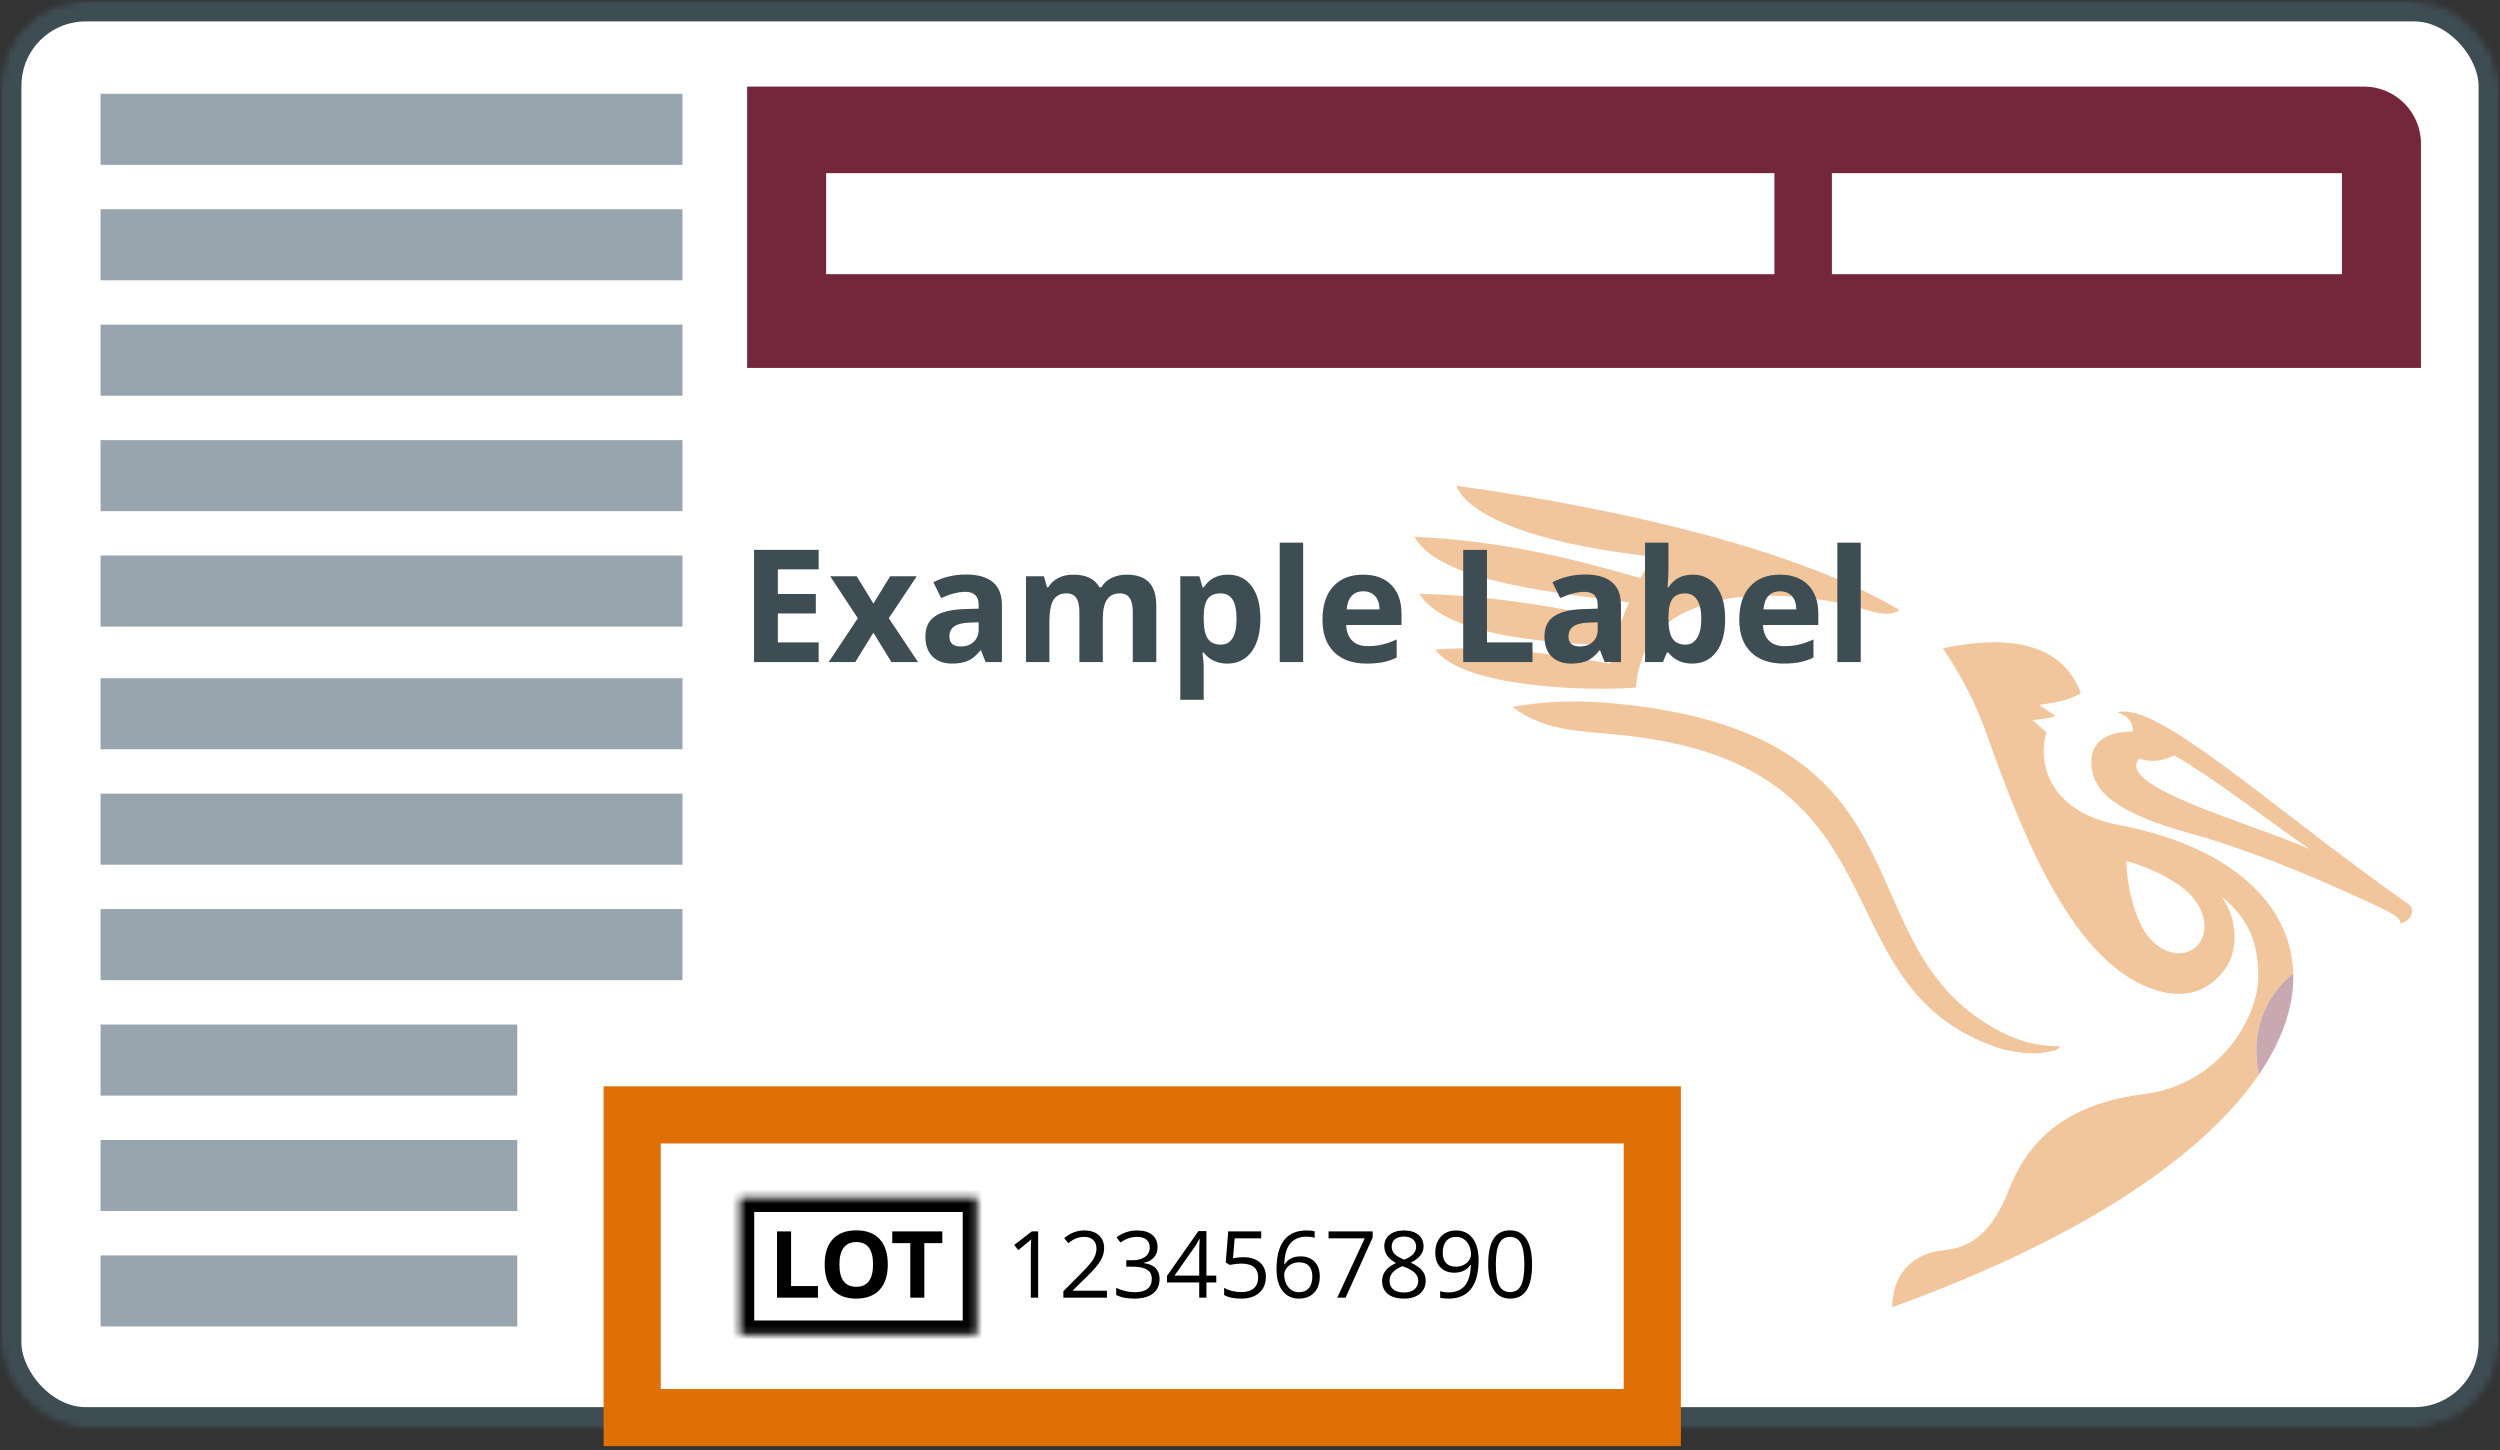
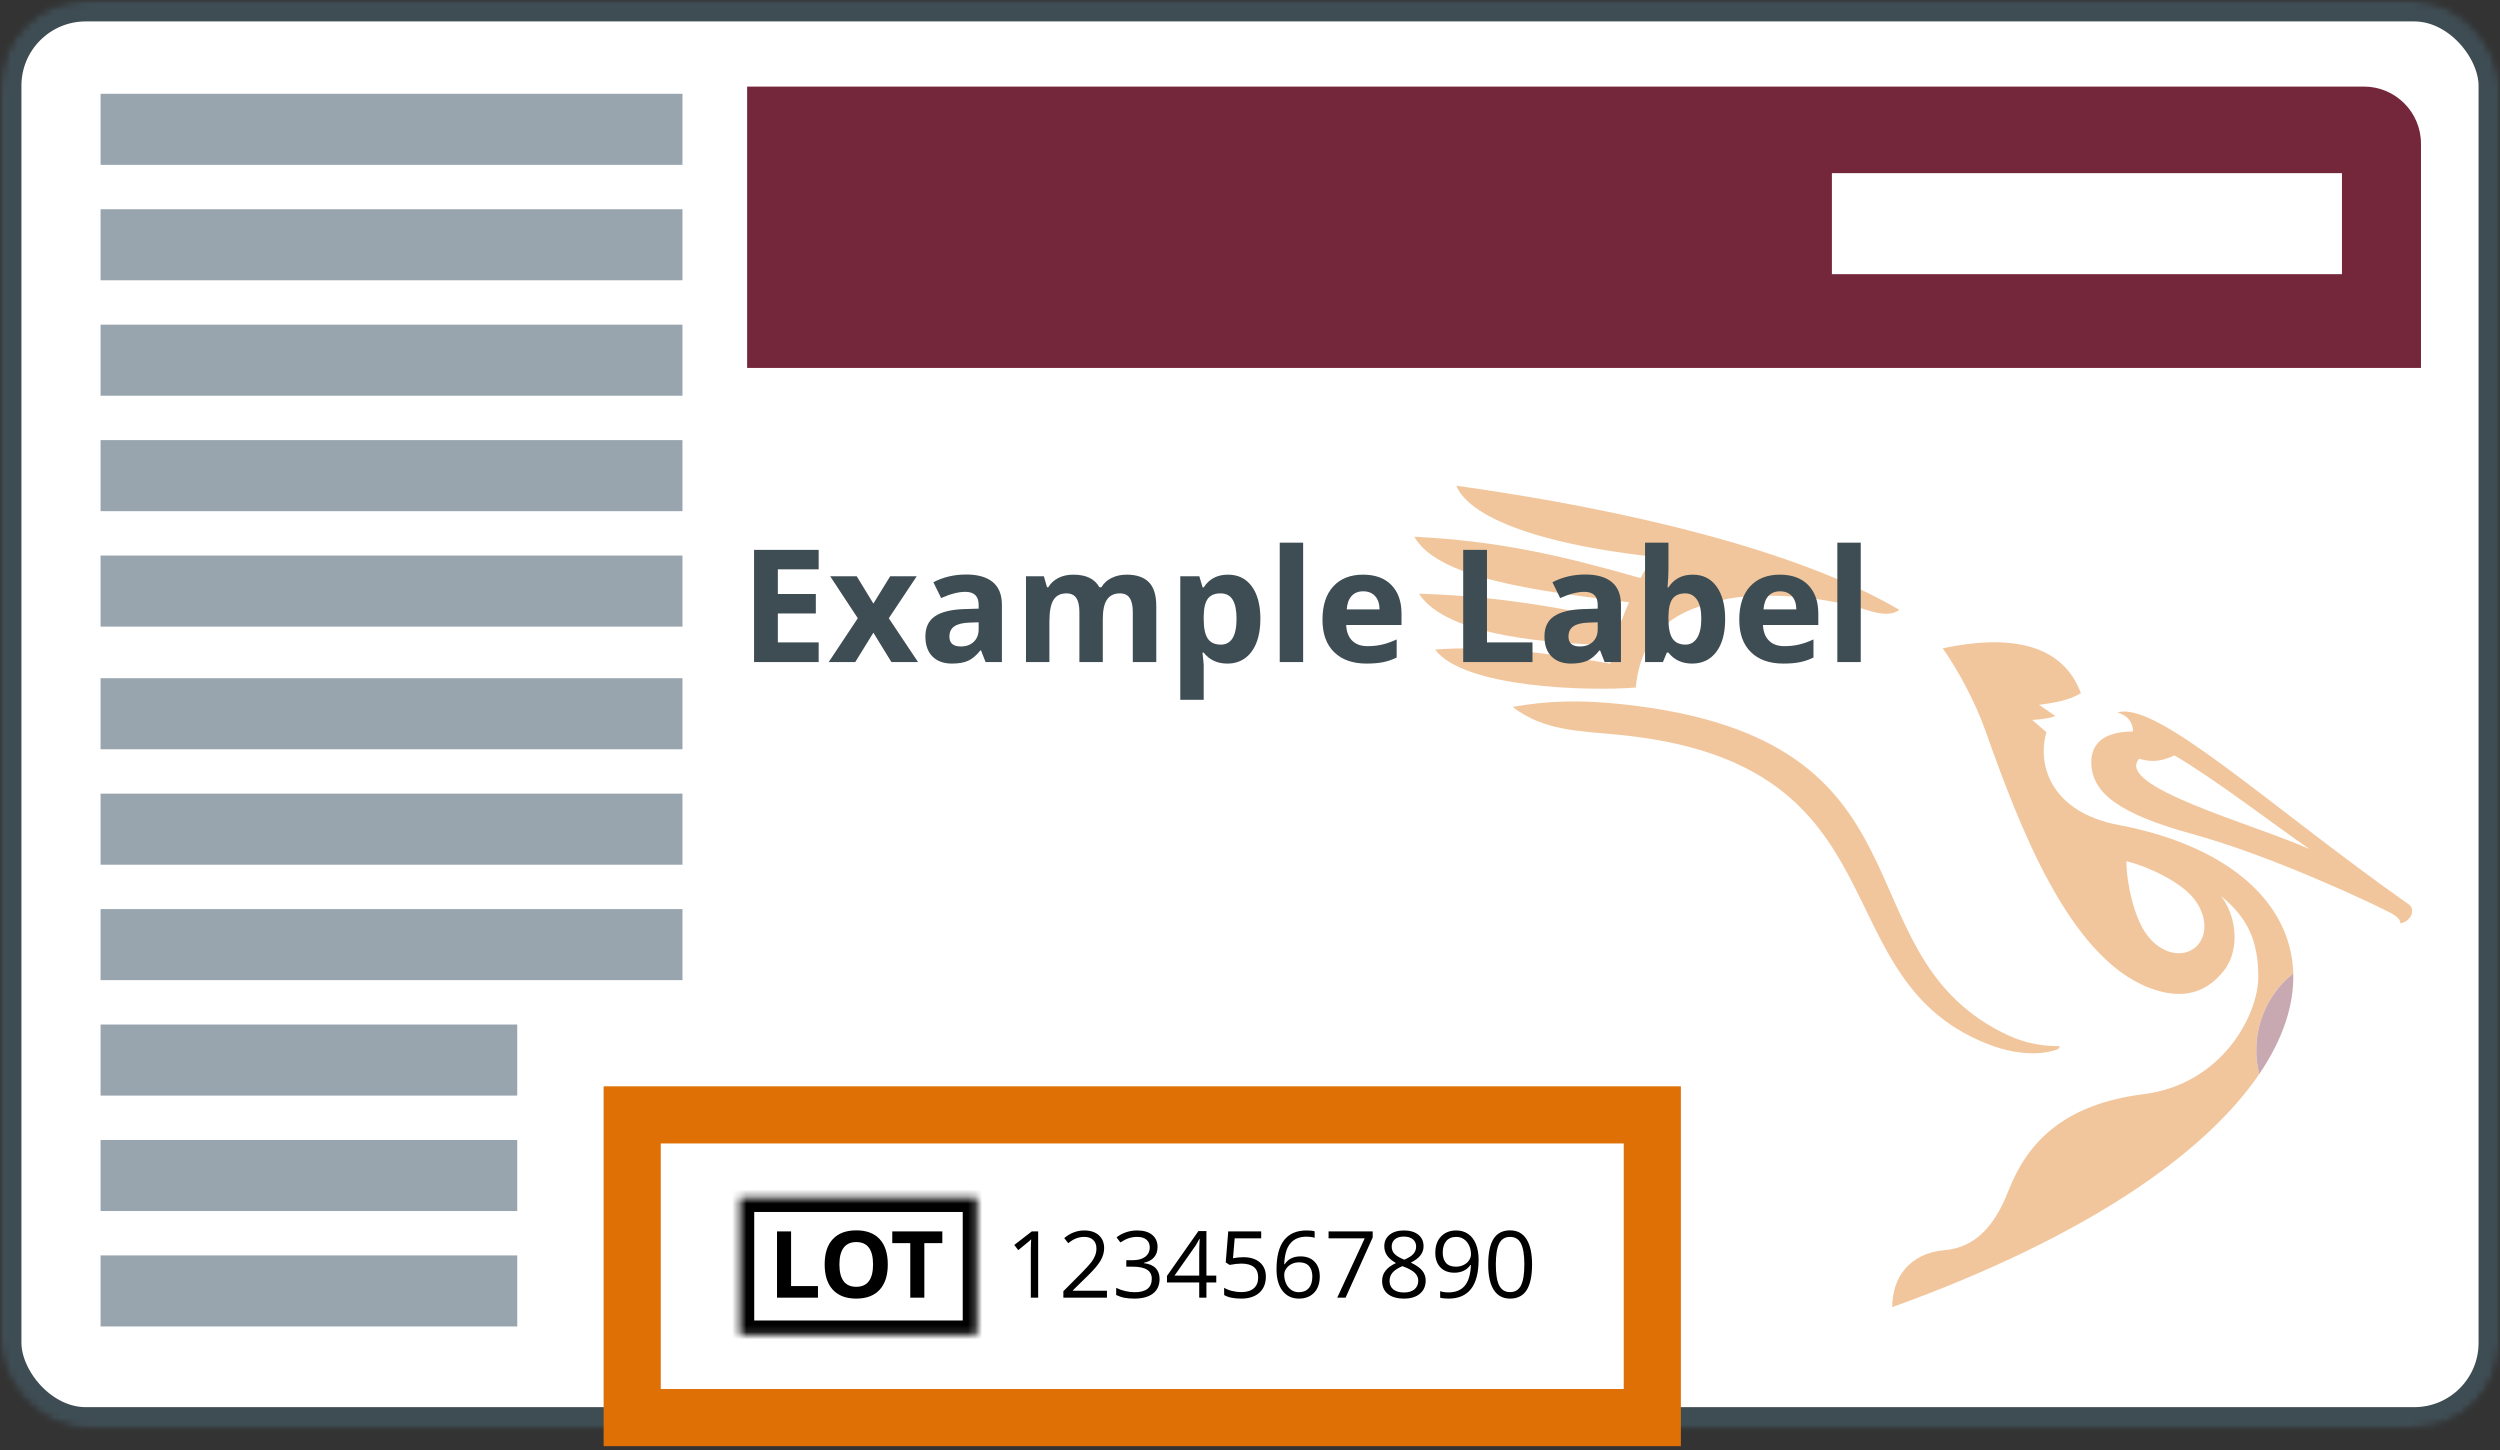
<svg xmlns="http://www.w3.org/2000/svg" xmlns:xlink="http://www.w3.org/1999/xlink" width="350px" height="203px" viewBox="0 0 350 203" version="1.1">
  <rect x="0" y="0" width="350" height="203" fill="#333333" stroke="none" />
  <title>Label</title>
  <desc>Created with Sketch.</desc>
  <defs>
    <rect id="path-1" x="0" y="0" width="350" height="200" rx="12" />
    <rect id="path-3" x="0" y="0" width="350" height="200" rx="12" />
    <rect id="path-5" x="0" y="0" width="350" height="200" rx="12" />
    <polygon id="path-7" points="0.592 0.677 33.782 0.677 33.782 10.581 33.782 19.869 0.592 19.869" />
  </defs>
  <g id="Page-1" stroke="none" stroke-width="1" fill="none" fill-rule="evenodd">
    <g id="Label">
      <g id="Reagents">
        <g id="Reagents-COA-zoekfunctie---Uitleg-lotnummer">
          <g id="Label">
            <g id="Sanquin-Logo-Copy">
              <g id="Mask-Clipped">
                <mask id="mask-2" fill="white">
                  <use xlink:href="#path-1" />
                </mask>
                <g id="path-1" />
                <g id="Mask" mask="url(#mask-2)">
                  <g id="path-1-Clipped">
                    <mask id="mask-4" fill="white">
                      <use xlink:href="#path-3" />
                    </mask>
                    <g id="path-1" />
                    <rect id="path-1" stroke="#3E4C53" stroke-width="6" fill="#FFFFFF" fill-rule="nonzero" mask="url(#mask-4)" x="0" y="0" width="350" height="200" rx="12" />
                  </g>
                </g>
              </g>
              <g id="Untitled-Page%201-Clipped">
                <mask id="mask-6" fill="white">
                  <use xlink:href="#path-5" />
                </mask>
                <g id="path-1" />
                <g id="Untitled-Page%201" opacity="0.4" mask="url(#mask-6)">
                  <g transform="translate(198, 68)" id="Group">
                    <g>
                      <g id="Layer%201" fill-rule="nonzero">
                        <g>
                          <g id="Group">
                            <path d="M74.22,107.024 C78.288,106.671 81.112,104.018 83.187,98.695 C85.813,91.964 90.872,86.608 102.068,85.189 C113.268,83.775 118.164,73.898 118.164,68.786 C118.164,63.758 116.703,60.49 112.919,57.432 C114.956,59.908 115.76,64.762 113.387,67.831 C111.044,70.861 107.73,72.147 102.885,70.291 C91.529,65.936 84.595,47.341 79.93,34.215 C78.464,30.1 76.064,25.723 73.98,22.758 C72.482,20.42 70.189,18.677 67.91,17.382 C67.055,18.044 65.769,18.072 64.097,17.624 C55.233,14.757 46.322,15.215 43.321,15.961 C39.661,16.864 31.898,18.373 31.014,28.254 C29.939,28.34 28.595,28.399 27.077,28.415 C27.034,29.066 27.007,29.726 26.998,30.392 C27.79,30.455 28.61,30.533 29.464,30.629 C73.833,35.53 59.393,64.813 82.199,76.49 C84.734,77.786 87.162,78.465 90.341,78.465 C90.409,78.669 90.134,78.904 89.811,79.002 C89.775,79.014 89.738,79.026 89.701,79.033 C83.554,81.214 78.777,85.601 76.271,90.125 C73.719,94.726 72.581,98.648 70.532,101.513 C68.518,104.33 63.976,108.296 66.868,114.981 L66.915,114.924 C66.944,110.707 69.453,107.441 74.22,107.024 L74.22,107.024 Z" id="Shape" fill="#FFFFFF" />
                            <path d="M101.493,38.218 C97.936,42.112 117.548,47.387 125.353,50.878 C119.878,47.105 112.134,41.09 106.426,37.76 C105.226,38.275 103.767,38.923 101.493,38.218 L101.493,38.218 Z" id="Shape" fill="#FFFFFF" />
                            <path d="M93.317,29.053 C91.656,30.037 89.796,30.368 87.471,30.682 L89.755,32.241 C88.805,32.611 87.659,32.712 86.505,32.793 L88.496,34.51 C87.125,39.332 89.345,45.745 98.585,47.492 C105.56,48.813 111.201,51.17 115.301,54.291 C112.061,51.419 107.838,48.886 102.809,46.787 C102.772,46.771 102.748,46.759 102.722,46.739 C96.992,44.462 94.783,41.952 94.783,38.69 C94.783,36.385 96.189,34.411 100.621,34.411 C100.621,33.182 99.908,32.133 98.434,31.769 C100.292,31.137 103.447,32.54 107.572,35.199 C101.06,29.737 96.966,28.688 93.317,29.053 L93.317,29.053 Z" id="Shape" fill="#FFFFFF" />
                            <path d="M94.783,38.689 C94.783,42.935 98.521,45.903 108.897,48.752 C120.473,51.93 134.98,58.882 136.73,59.831 C137.641,60.325 138.088,60.812 138.039,61.255 C139.504,61.09 140.435,59.174 138.942,58.416 C119.887,44.991 103.784,29.946 98.434,31.769 C99.908,32.132 100.621,33.182 100.621,34.41 C96.189,34.41 94.783,36.386 94.783,38.689 L94.783,38.689 Z M101.493,38.218 C103.767,38.923 105.226,38.275 106.426,37.76 C112.134,41.09 119.878,47.105 125.353,50.878 C117.548,47.387 97.936,42.112 101.493,38.218 L101.493,38.218 Z" id="Shape" fill="#DE7008" />
                            <path d="M67.91,17.382 C67.055,18.045 65.769,18.073 64.097,17.623 C55.233,14.756 46.322,15.216 43.321,15.959 C39.661,16.864 31.898,18.372 31.014,28.254 C24.278,28.793 6.871,28.289 2.915,22.936 C10.506,22.363 18.184,23.354 27.461,24.905 C27.607,24.069 27.795,23.212 28.014,22.345 C19.922,22.101 4.626,21.279 0.659,15.124 C9.598,15.35 18.64,16.635 29.011,18.906 C29.298,18.104 29.72,17.121 30.061,16.32 C16.818,14.711 3.232,12.924 0,7.14 C11.943,7.743 20.643,9.785 31.677,12.933 C32.217,11.915 32.8,10.912 33.425,9.937 C14.072,7.776 7.161,3.299 5.892,0 C30.136,3.395 53.846,9.112 67.91,17.382 L67.91,17.382 Z" id="Shape" fill="#DE7008" />
                            <path d="M123.057,68.276 C122.774,58.28 113.89,50.389 98.585,47.492 C89.345,45.744 87.125,39.33 88.496,34.509 L86.506,32.794 C87.659,32.712 88.807,32.612 89.755,32.241 L87.471,30.681 C89.799,30.369 91.663,30.032 93.326,29.047 C90.698,21.979 83.178,20.818 73.98,22.758 C76.063,25.723 78.464,30.102 79.929,34.216 C84.595,47.341 91.528,65.936 102.884,70.289 C107.73,72.147 111.044,70.861 113.388,67.831 C115.76,64.762 114.955,59.908 112.919,57.433 C116.702,60.49 118.164,63.758 118.164,68.786 C118.164,73.899 113.268,83.775 102.067,85.189 C90.872,86.609 85.812,91.964 83.187,98.696 C81.112,104.018 78.287,106.671 74.219,107.025 C69.424,107.445 66.913,110.744 66.913,115 C94.377,105.083 110.835,93.334 118.286,82.381 C116.99,77.203 118.813,71.623 123.057,68.276 L123.057,68.276 Z M109.285,64.687 C107.501,66.13 104.654,65.525 102.703,63.057 C100.751,60.592 99.702,55.551 99.702,52.57 C102.509,53.231 107.203,55.36 109.155,57.826 C111.106,60.292 111.067,63.242 109.285,64.687 L109.285,64.687 Z" id="Shape" fill="#DE7008" />
                            <path d="M13.761,30.965 C18.666,30.103 23.216,29.938 29.464,30.629 C73.833,35.53 59.393,64.814 82.199,76.491 C84.734,77.786 87.162,78.467 90.341,78.467 C90.409,78.669 90.134,78.905 89.81,79.002 C86.78,79.951 83.329,79.26 81.131,78.479 C56.282,69.625 69.686,38.791 28.487,34.858 C22.992,34.332 18.073,34.297 13.761,30.965 L13.761,30.965 Z" id="Shape" fill="#DE7008" />
                            <path d="M118.286,82.38 C121.652,77.433 123.179,72.651 123.057,68.275 C118.812,71.626 116.991,77.204 118.286,82.38 L118.286,82.38 Z" id="Shape" fill="#75263B" />
                          </g>
                        </g>
                      </g>
                    </g>
                  </g>
                </g>
              </g>
            </g>
            <g id="Group-Copy-3" transform="translate(14.08, 13.131)" fill-rule="nonzero" fill="#98A5AE">
              <polygon id="Line" points="0 9.948 81.466 9.948 81.466 0 0 0" />
              <polygon id="Line-Copy" points="0 156.413 81.466 156.413 81.466 146.465 0 146.465" />
              <polygon id="Line-Copy-22" points="0 172.574 81.466 172.574 81.466 162.626 0 162.626" />
              <polygon id="Line-Copy-2" points="0 124.09 81.466 124.09 81.466 114.141 0 114.141" />
              <polygon id="Line-Copy-4" points="0 74.595 81.466 74.595 81.466 64.646 0 64.646" />
              <polygon id="Line-Copy-16" points="0 140.251 81.466 140.251 81.466 130.303 0 130.303" />
              <polygon id="Line-Copy-17" points="0 107.928 81.466 107.928 81.466 97.98 0 97.98" />
              <polygon id="Line-Copy-13" points="0 42.271 81.466 42.271 81.466 32.323 0 32.323" />
              <polygon id="Line-Copy-18" points="0 91.766 81.466 91.766 81.466 81.818 0 81.818" />
              <polygon id="Line-Copy-20" points="0 58.433 81.466 58.433 81.466 48.485 0 48.485" />
              <polygon id="Line-Copy-9" points="0 26.11 81.466 26.11 81.466 16.162 0 16.162" />
            </g>
            <g id="Example-Label" transform="translate(105, 75)" fill="#3E4C53">
              <path d="M9.613,17.687 L0.569,17.687 L0.569,1.982 L9.613,1.982 L9.613,4.71 L3.899,4.71 L3.899,8.159 L9.216,8.159 L9.216,10.887 L3.899,10.887 L3.899,14.937 L9.613,14.937 L9.613,17.687 Z M15.092,11.553 L11.225,5.677 L14.942,5.677 L17.273,9.501 L19.625,5.677 L23.342,5.677 L19.432,11.553 L23.525,17.687 L19.797,17.687 L17.273,13.573 L14.737,17.687 L11.021,17.687 L15.092,11.553 Z M32.978,17.687 L32.344,16.054 L32.258,16.054 C31.707,16.749 31.139,17.23 30.555,17.499 C29.972,17.767 29.211,17.902 28.273,17.902 C27.12,17.902 26.212,17.572 25.549,16.913 C24.887,16.255 24.556,15.316 24.556,14.099 C24.556,12.824 25.002,11.884 25.893,11.279 C26.785,10.674 28.129,10.339 29.927,10.275 L32.011,10.21 L32.011,9.684 C32.011,8.466 31.388,7.858 30.142,7.858 C29.182,7.858 28.054,8.148 26.758,8.728 L25.673,6.515 C27.055,5.792 28.588,5.43 30.271,5.43 C31.882,5.43 33.117,5.781 33.977,6.483 C34.836,7.185 35.266,8.252 35.266,9.684 L35.266,17.687 L32.978,17.687 Z M32.011,12.122 L30.743,12.165 C29.791,12.194 29.082,12.366 28.616,12.681 C28.151,12.996 27.918,13.476 27.918,14.12 C27.918,15.044 28.448,15.506 29.508,15.506 C30.267,15.506 30.874,15.288 31.329,14.851 C31.784,14.414 32.011,13.834 32.011,13.111 L32.011,12.122 Z M49.392,17.687 L46.115,17.687 L46.115,10.672 C46.115,9.806 45.97,9.156 45.68,8.723 C45.39,8.289 44.934,8.073 44.311,8.073 C43.473,8.073 42.864,8.381 42.485,8.996 C42.105,9.612 41.915,10.626 41.915,12.036 L41.915,17.687 L38.639,17.687 L38.639,5.677 L41.142,5.677 L41.582,7.213 L41.765,7.213 C42.087,6.662 42.553,6.23 43.161,5.919 C43.77,5.607 44.468,5.452 45.256,5.452 C47.054,5.452 48.271,6.039 48.908,7.213 L49.198,7.213 C49.521,6.655 49.995,6.221 50.622,5.913 C51.248,5.605 51.956,5.452 52.743,5.452 C54.104,5.452 55.133,5.801 55.832,6.499 C56.53,7.197 56.879,8.316 56.879,9.856 L56.879,17.687 L53.592,17.687 L53.592,10.672 C53.592,9.806 53.447,9.156 53.157,8.723 C52.867,8.289 52.41,8.073 51.787,8.073 C50.985,8.073 50.385,8.359 49.988,8.932 C49.59,9.505 49.392,10.414 49.392,11.661 L49.392,17.687 Z M66.837,17.902 C65.426,17.902 64.32,17.39 63.518,16.366 L63.346,16.366 C63.46,17.368 63.518,17.948 63.518,18.106 L63.518,22.972 L60.241,22.972 L60.241,5.677 L62.905,5.677 L63.367,7.235 L63.518,7.235 C64.284,6.046 65.419,5.452 66.923,5.452 C68.341,5.452 69.451,5.999 70.253,7.095 C71.055,8.191 71.456,9.713 71.456,11.661 C71.456,12.942 71.268,14.056 70.892,15.001 C70.516,15.947 69.981,16.666 69.286,17.161 C68.592,17.655 67.775,17.902 66.837,17.902 Z M65.87,8.073 C65.061,8.073 64.47,8.321 64.098,8.819 C63.725,9.317 63.532,10.139 63.518,11.285 L63.518,11.639 C63.518,12.928 63.709,13.852 64.092,14.411 C64.476,14.969 65.083,15.248 65.913,15.248 C67.381,15.248 68.115,14.038 68.115,11.618 C68.115,10.436 67.935,9.55 67.573,8.959 C67.211,8.368 66.644,8.073 65.87,8.073 Z M77.44,17.687 L74.163,17.687 L74.163,0.972 L77.44,0.972 L77.44,17.687 Z M85.851,7.783 C85.156,7.783 84.612,8.003 84.218,8.443 C83.824,8.884 83.598,9.508 83.541,10.318 L88.139,10.318 C88.125,9.508 87.913,8.884 87.505,8.443 C87.097,8.003 86.545,7.783 85.851,7.783 Z M86.313,17.902 C84.379,17.902 82.868,17.368 81.779,16.301 C80.691,15.234 80.147,13.723 80.147,11.768 C80.147,9.756 80.65,8.2 81.656,7.1 C82.662,6.001 84.053,5.452 85.829,5.452 C87.527,5.452 88.848,5.935 89.793,6.902 C90.738,7.869 91.211,9.204 91.211,10.909 L91.211,12.498 L83.466,12.498 C83.502,13.429 83.777,14.156 84.293,14.679 C84.809,15.202 85.532,15.463 86.463,15.463 C87.186,15.463 87.87,15.388 88.515,15.238 C89.159,15.087 89.833,14.847 90.534,14.518 L90.534,17.053 C89.961,17.34 89.349,17.553 88.697,17.692 C88.046,17.832 87.251,17.902 86.313,17.902 Z M99.848,17.687 L99.848,1.982 L103.178,1.982 L103.178,14.937 L109.548,14.937 L109.548,17.687 L99.848,17.687 Z M119.646,17.687 L119.012,16.054 L118.926,16.054 C118.375,16.749 117.807,17.23 117.223,17.499 C116.64,17.767 115.879,17.902 114.941,17.902 C113.788,17.902 112.88,17.572 112.217,16.913 C111.555,16.255 111.224,15.316 111.224,14.099 C111.224,12.824 111.67,11.884 112.561,11.279 C113.453,10.674 114.797,10.339 116.595,10.275 L118.679,10.21 L118.679,9.684 C118.679,8.466 118.056,7.858 116.81,7.858 C115.85,7.858 114.722,8.148 113.426,8.728 L112.341,6.515 C113.723,5.792 115.256,5.43 116.939,5.43 C118.55,5.43 119.785,5.781 120.645,6.483 C121.504,7.185 121.934,8.252 121.934,9.684 L121.934,17.687 L119.646,17.687 Z M118.679,12.122 L117.411,12.165 C116.459,12.194 115.75,12.366 115.284,12.681 C114.819,12.996 114.586,13.476 114.586,14.12 C114.586,15.044 115.116,15.506 116.176,15.506 C116.935,15.506 117.542,15.288 117.997,14.851 C118.451,14.414 118.679,13.834 118.679,13.111 L118.679,12.122 Z M131.988,5.452 C133.406,5.452 134.516,6.005 135.319,7.111 C136.121,8.218 136.522,9.734 136.522,11.661 C136.522,13.644 136.108,15.18 135.281,16.269 C134.454,17.357 133.328,17.902 131.903,17.902 C130.492,17.902 129.385,17.39 128.583,16.366 L128.358,16.366 L127.81,17.687 L125.307,17.687 L125.307,0.972 L128.583,0.972 L128.583,4.861 C128.583,5.355 128.54,6.146 128.454,7.235 L128.583,7.235 C129.349,6.046 130.485,5.452 131.988,5.452 Z M130.936,8.073 C130.126,8.073 129.536,8.321 129.163,8.819 C128.791,9.317 128.597,10.139 128.583,11.285 L128.583,11.639 C128.583,12.928 128.775,13.852 129.158,14.411 C129.541,14.969 130.148,15.248 130.979,15.248 C131.652,15.248 132.187,14.939 132.585,14.319 C132.982,13.7 133.181,12.799 133.181,11.618 C133.181,10.436 132.98,9.55 132.579,8.959 C132.178,8.368 131.63,8.073 130.936,8.073 Z M144.202,7.783 C143.508,7.783 142.963,8.003 142.569,8.443 C142.176,8.884 141.95,9.508 141.893,10.318 L146.49,10.318 C146.476,9.508 146.265,8.884 145.857,8.443 C145.448,8.003 144.897,7.783 144.202,7.783 Z M144.664,17.902 C142.731,17.902 141.22,17.368 140.131,16.301 C139.042,15.234 138.498,13.723 138.498,11.768 C138.498,9.756 139.001,8.2 140.007,7.1 C141.014,6.001 142.405,5.452 144.181,5.452 C145.878,5.452 147.199,5.935 148.145,6.902 C149.09,7.869 149.563,9.204 149.563,10.909 L149.563,12.498 L141.818,12.498 C141.853,13.429 142.129,14.156 142.645,14.679 C143.16,15.202 143.884,15.463 144.815,15.463 C145.538,15.463 146.222,15.388 146.866,15.238 C147.511,15.087 148.184,14.847 148.886,14.518 L148.886,17.053 C148.313,17.34 147.701,17.553 147.049,17.692 C146.397,17.832 145.602,17.902 144.664,17.902 Z M155.503,17.687 L152.227,17.687 L152.227,0.972 L155.503,0.972 L155.503,17.687 Z" />
            </g>
            <path d="M104.598,12.121 L330.938,12.121 C335.356,12.121 338.937,15.704 338.937,20.117 L338.937,51.515 L104.598,51.515 L104.598,12.121 Z" id="Rectangle-3-Copy-3" fill="#74263A" fill-rule="nonzero" />
-             <polygon id="Line-Copy-15" fill="#FFFFFF" fill-rule="nonzero" points="115.661 38.384 248.42 38.384 248.42 24.242 115.661 24.242" />
            <polygon id="Line-Copy-34" fill="#FFFFFF" fill-rule="nonzero" points="256.466 38.384 327.874 38.384 327.874 24.242 256.466 24.242" />
            <g id="Rectangle-4-Copy-6" transform="translate(103, 167)">
              <g id="path-5-Clipped">
                <mask id="mask-8" fill="white">
                  <use xlink:href="#path-7" />
                </mask>
                <g id="path-5" />
                <polygon id="path-5" stroke="#000000" stroke-width="4" mask="url(#mask-8)" points="0.592 0.677 33.782 0.677 33.782 10.581 33.782 19.869 0.592 19.869" />
              </g>
            </g>
            <g id="LOT-Copy-3" transform="translate(108, 172)" fill="#000000">
              <path d="M0.783,9.677 L0.783,0.396 L2.751,0.396 L2.751,8.052 L6.515,8.052 L6.515,9.677 L0.783,9.677 Z M16.29,5.024 C16.29,6.56 15.909,7.741 15.148,8.566 C14.386,9.391 13.294,9.804 11.872,9.804 C10.45,9.804 9.359,9.391 8.597,8.566 C7.835,7.741 7.454,6.556 7.454,5.011 C7.454,3.467 7.836,2.287 8.6,1.472 C9.364,0.658 10.459,0.25 11.885,0.25 C13.311,0.25 14.402,0.661 15.157,1.482 C15.913,2.303 16.29,3.484 16.29,5.024 Z M9.517,5.024 C9.517,6.061 9.714,6.841 10.108,7.366 C10.501,7.891 11.089,8.153 11.872,8.153 C13.442,8.153 14.227,7.11 14.227,5.024 C14.227,2.933 13.446,1.888 11.885,1.888 C11.102,1.888 10.512,2.152 10.114,2.678 C9.716,3.205 9.517,3.987 9.517,5.024 Z M21.406,9.677 L19.439,9.677 L19.439,2.034 L16.919,2.034 L16.919,0.396 L23.926,0.396 L23.926,2.034 L21.406,2.034 L21.406,9.677 Z" id="LOT" />
            </g>
            <g id="1234567890-copy-3" transform="translate(141, 172)" fill="#000000">
              <path d="M4.343,9.677 L3.315,9.677 L3.315,3.063 C3.315,2.512 3.332,1.992 3.366,1.501 C3.277,1.59 3.177,1.683 3.067,1.78 C2.957,1.878 2.454,2.29 1.557,3.018 L0.998,2.294 L3.455,0.396 L4.343,0.396 L4.343,9.677 Z M13.973,9.677 L7.872,9.677 L7.872,8.769 L10.316,6.313 C11.061,5.559 11.552,5.022 11.789,4.7 C12.026,4.379 12.204,4.065 12.322,3.761 C12.441,3.456 12.5,3.128 12.5,2.777 C12.5,2.282 12.35,1.889 12.049,1.599 C11.749,1.309 11.332,1.165 10.799,1.165 C10.414,1.165 10.049,1.228 9.704,1.355 C9.359,1.482 8.975,1.713 8.552,2.047 L7.993,1.33 C8.848,0.619 9.779,0.263 10.786,0.263 C11.658,0.263 12.341,0.486 12.836,0.933 C13.331,1.379 13.579,1.979 13.579,2.732 C13.579,3.321 13.414,3.903 13.084,4.478 C12.754,5.054 12.136,5.781 11.23,6.662 L9.199,8.648 L9.199,8.699 L13.973,8.699 L13.973,9.677 Z M21.057,2.58 C21.057,3.173 20.89,3.657 20.558,4.034 C20.226,4.41 19.755,4.662 19.146,4.789 L19.146,4.84 C19.891,4.933 20.443,5.17 20.803,5.551 C21.162,5.932 21.342,6.431 21.342,7.049 C21.342,7.933 21.035,8.614 20.422,9.09 C19.808,9.566 18.936,9.804 17.807,9.804 C17.316,9.804 16.866,9.767 16.458,9.693 C16.049,9.619 15.653,9.488 15.267,9.302 L15.267,8.299 C15.67,8.498 16.098,8.65 16.553,8.753 C17.008,8.857 17.438,8.909 17.845,8.909 C19.448,8.909 20.25,8.28 20.25,7.023 C20.25,5.898 19.366,5.335 17.597,5.335 L16.683,5.335 L16.683,4.427 L17.61,4.427 C18.333,4.427 18.907,4.268 19.33,3.948 C19.753,3.629 19.965,3.185 19.965,2.618 C19.965,2.165 19.809,1.81 19.498,1.552 C19.187,1.294 18.765,1.165 18.232,1.165 C17.826,1.165 17.443,1.22 17.083,1.33 C16.723,1.44 16.313,1.643 15.851,1.939 L15.318,1.228 C15.699,0.928 16.138,0.692 16.635,0.52 C17.133,0.349 17.656,0.263 18.206,0.263 C19.108,0.263 19.808,0.469 20.308,0.882 C20.807,1.295 21.057,1.861 21.057,2.58 Z M29.277,7.544 L27.899,7.544 L27.899,9.677 L26.89,9.677 L26.89,7.544 L22.377,7.544 L22.377,6.624 L26.782,0.346 L27.899,0.346 L27.899,6.585 L29.277,6.585 L29.277,7.544 Z M26.89,6.585 L26.89,3.5 C26.89,2.895 26.911,2.212 26.954,1.45 L26.903,1.45 C26.7,1.856 26.509,2.193 26.331,2.459 L23.431,6.585 L26.89,6.585 Z M33.073,4.008 C34.05,4.008 34.819,4.251 35.38,4.735 C35.941,5.22 36.221,5.883 36.221,6.725 C36.221,7.686 35.915,8.439 35.304,8.985 C34.692,9.531 33.849,9.804 32.774,9.804 C31.729,9.804 30.931,9.637 30.381,9.302 L30.381,8.287 C30.677,8.477 31.046,8.626 31.486,8.734 C31.926,8.842 32.36,8.896 32.787,8.896 C33.532,8.896 34.111,8.72 34.523,8.369 C34.936,8.018 35.142,7.51 35.142,6.846 C35.142,5.551 34.349,4.903 32.762,4.903 C32.36,4.903 31.822,4.965 31.149,5.087 L30.603,4.738 L30.953,0.396 L35.567,0.396 L35.567,1.368 L31.854,1.368 L31.619,4.154 C32.106,4.057 32.59,4.008 33.073,4.008 Z M37.713,5.709 C37.713,3.886 38.067,2.522 38.776,1.618 C39.485,0.715 40.533,0.263 41.921,0.263 C42.399,0.263 42.776,0.303 43.051,0.384 L43.051,1.292 C42.725,1.186 42.353,1.133 41.934,1.133 C40.94,1.133 40.18,1.443 39.655,2.063 C39.13,2.683 38.843,3.657 38.792,4.986 L38.868,4.986 C39.334,4.258 40.07,3.894 41.077,3.894 C41.911,3.894 42.568,4.146 43.048,4.649 C43.528,5.153 43.768,5.836 43.768,6.7 C43.768,7.665 43.505,8.423 42.978,8.975 C42.451,9.528 41.739,9.804 40.842,9.804 C39.882,9.804 39.12,9.443 38.557,8.721 C37.994,8 37.713,6.996 37.713,5.709 Z M40.83,8.909 C41.43,8.909 41.897,8.719 42.229,8.341 C42.561,7.962 42.727,7.415 42.727,6.7 C42.727,6.086 42.573,5.604 42.264,5.252 C41.955,4.901 41.494,4.726 40.88,4.726 C40.499,4.726 40.15,4.804 39.833,4.96 C39.516,5.117 39.263,5.333 39.074,5.608 C38.886,5.883 38.792,6.169 38.792,6.465 C38.792,6.901 38.877,7.307 39.046,7.684 C39.215,8.06 39.455,8.359 39.766,8.579 C40.077,8.799 40.432,8.909 40.83,8.909 Z M46.212,9.677 L50.059,1.368 L45,1.368 L45,0.396 L51.176,0.396 L51.176,1.241 L47.38,9.677 L46.212,9.677 Z M55.543,0.263 C56.39,0.263 57.06,0.46 57.556,0.854 C58.051,1.247 58.298,1.791 58.298,2.485 C58.298,2.942 58.156,3.359 57.873,3.735 C57.589,4.112 57.137,4.455 56.515,4.764 C57.268,5.123 57.803,5.501 58.121,5.897 C58.438,6.292 58.597,6.75 58.597,7.271 C58.597,8.041 58.328,8.656 57.79,9.115 C57.253,9.574 56.517,9.804 55.581,9.804 C54.591,9.804 53.83,9.587 53.296,9.153 C52.763,8.719 52.496,8.105 52.496,7.309 C52.496,6.247 53.144,5.42 54.439,4.827 C53.855,4.497 53.436,4.141 53.182,3.758 C52.928,3.375 52.801,2.946 52.801,2.472 C52.801,1.799 53.05,1.263 53.547,0.863 C54.044,0.463 54.71,0.263 55.543,0.263 Z M53.538,7.334 C53.538,7.842 53.714,8.238 54.068,8.521 C54.421,8.805 54.917,8.947 55.556,8.947 C56.187,8.947 56.677,8.799 57.029,8.502 C57.38,8.206 57.556,7.8 57.556,7.284 C57.556,6.873 57.391,6.508 57.06,6.189 C56.73,5.869 56.155,5.559 55.334,5.259 C54.703,5.53 54.246,5.829 53.963,6.157 C53.679,6.485 53.538,6.877 53.538,7.334 Z M55.531,1.12 C55.002,1.12 54.587,1.247 54.287,1.501 C53.986,1.755 53.836,2.093 53.836,2.517 C53.836,2.906 53.961,3.24 54.21,3.52 C54.46,3.799 54.921,4.078 55.594,4.357 C56.199,4.104 56.628,3.831 56.88,3.539 C57.131,3.247 57.257,2.906 57.257,2.517 C57.257,2.089 57.104,1.75 56.797,1.498 C56.49,1.246 56.068,1.12 55.531,1.12 Z M66.004,4.357 C66.004,7.988 64.599,9.804 61.789,9.804 C61.299,9.804 60.909,9.761 60.621,9.677 L60.621,8.769 C60.96,8.879 61.345,8.934 61.777,8.934 C62.792,8.934 63.559,8.62 64.078,7.991 C64.596,7.363 64.879,6.399 64.925,5.1 L64.849,5.1 C64.616,5.451 64.307,5.719 63.922,5.903 C63.537,6.087 63.103,6.179 62.621,6.179 C61.8,6.179 61.148,5.934 60.666,5.443 C60.184,4.952 59.942,4.266 59.942,3.386 C59.942,2.421 60.212,1.66 60.752,1.101 C61.291,0.542 62.001,0.263 62.881,0.263 C63.512,0.263 64.063,0.425 64.535,0.749 C65.007,1.073 65.37,1.544 65.623,2.164 C65.877,2.784 66.004,3.515 66.004,4.357 Z M62.881,1.165 C62.276,1.165 61.809,1.359 61.478,1.749 C61.148,2.138 60.983,2.68 60.983,3.374 C60.983,3.983 61.136,4.462 61.44,4.811 C61.745,5.16 62.208,5.335 62.83,5.335 C63.216,5.335 63.57,5.257 63.894,5.1 C64.217,4.944 64.472,4.73 64.659,4.459 C64.845,4.188 64.938,3.905 64.938,3.608 C64.938,3.164 64.851,2.754 64.678,2.377 C64.504,2 64.262,1.704 63.951,1.488 C63.64,1.272 63.283,1.165 62.881,1.165 Z M73.488,5.024 C73.488,6.628 73.235,7.825 72.73,8.617 C72.224,9.408 71.451,9.804 70.41,9.804 C69.411,9.804 68.651,9.399 68.131,8.588 C67.61,7.778 67.35,6.59 67.35,5.024 C67.35,3.407 67.602,2.208 68.105,1.425 C68.609,0.642 69.377,0.25 70.41,0.25 C71.417,0.25 72.182,0.659 72.704,1.476 C73.227,2.292 73.488,3.475 73.488,5.024 Z M68.416,5.024 C68.416,6.374 68.575,7.357 68.892,7.972 C69.21,8.588 69.716,8.896 70.41,8.896 C71.112,8.896 71.621,8.584 71.936,7.96 C72.251,7.336 72.409,6.357 72.409,5.024 C72.409,3.691 72.251,2.714 71.936,2.094 C71.621,1.475 71.112,1.165 70.41,1.165 C69.716,1.165 69.21,1.47 68.892,2.082 C68.575,2.693 68.416,3.674 68.416,5.024 Z" id="1234567890" />
            </g>
            <rect id="Rectangle-2" fill="#FFFFFF" fill-rule="nonzero" x="72.414" y="142.424" width="26.149" height="46.465" />
            <rect id="Rectangle-9-Copy-3" stroke="#DE7006" stroke-width="8" x="88.506" y="156.084" width="142.816" height="42.378" />
          </g>
        </g>
      </g>
    </g>
  </g>
</svg>